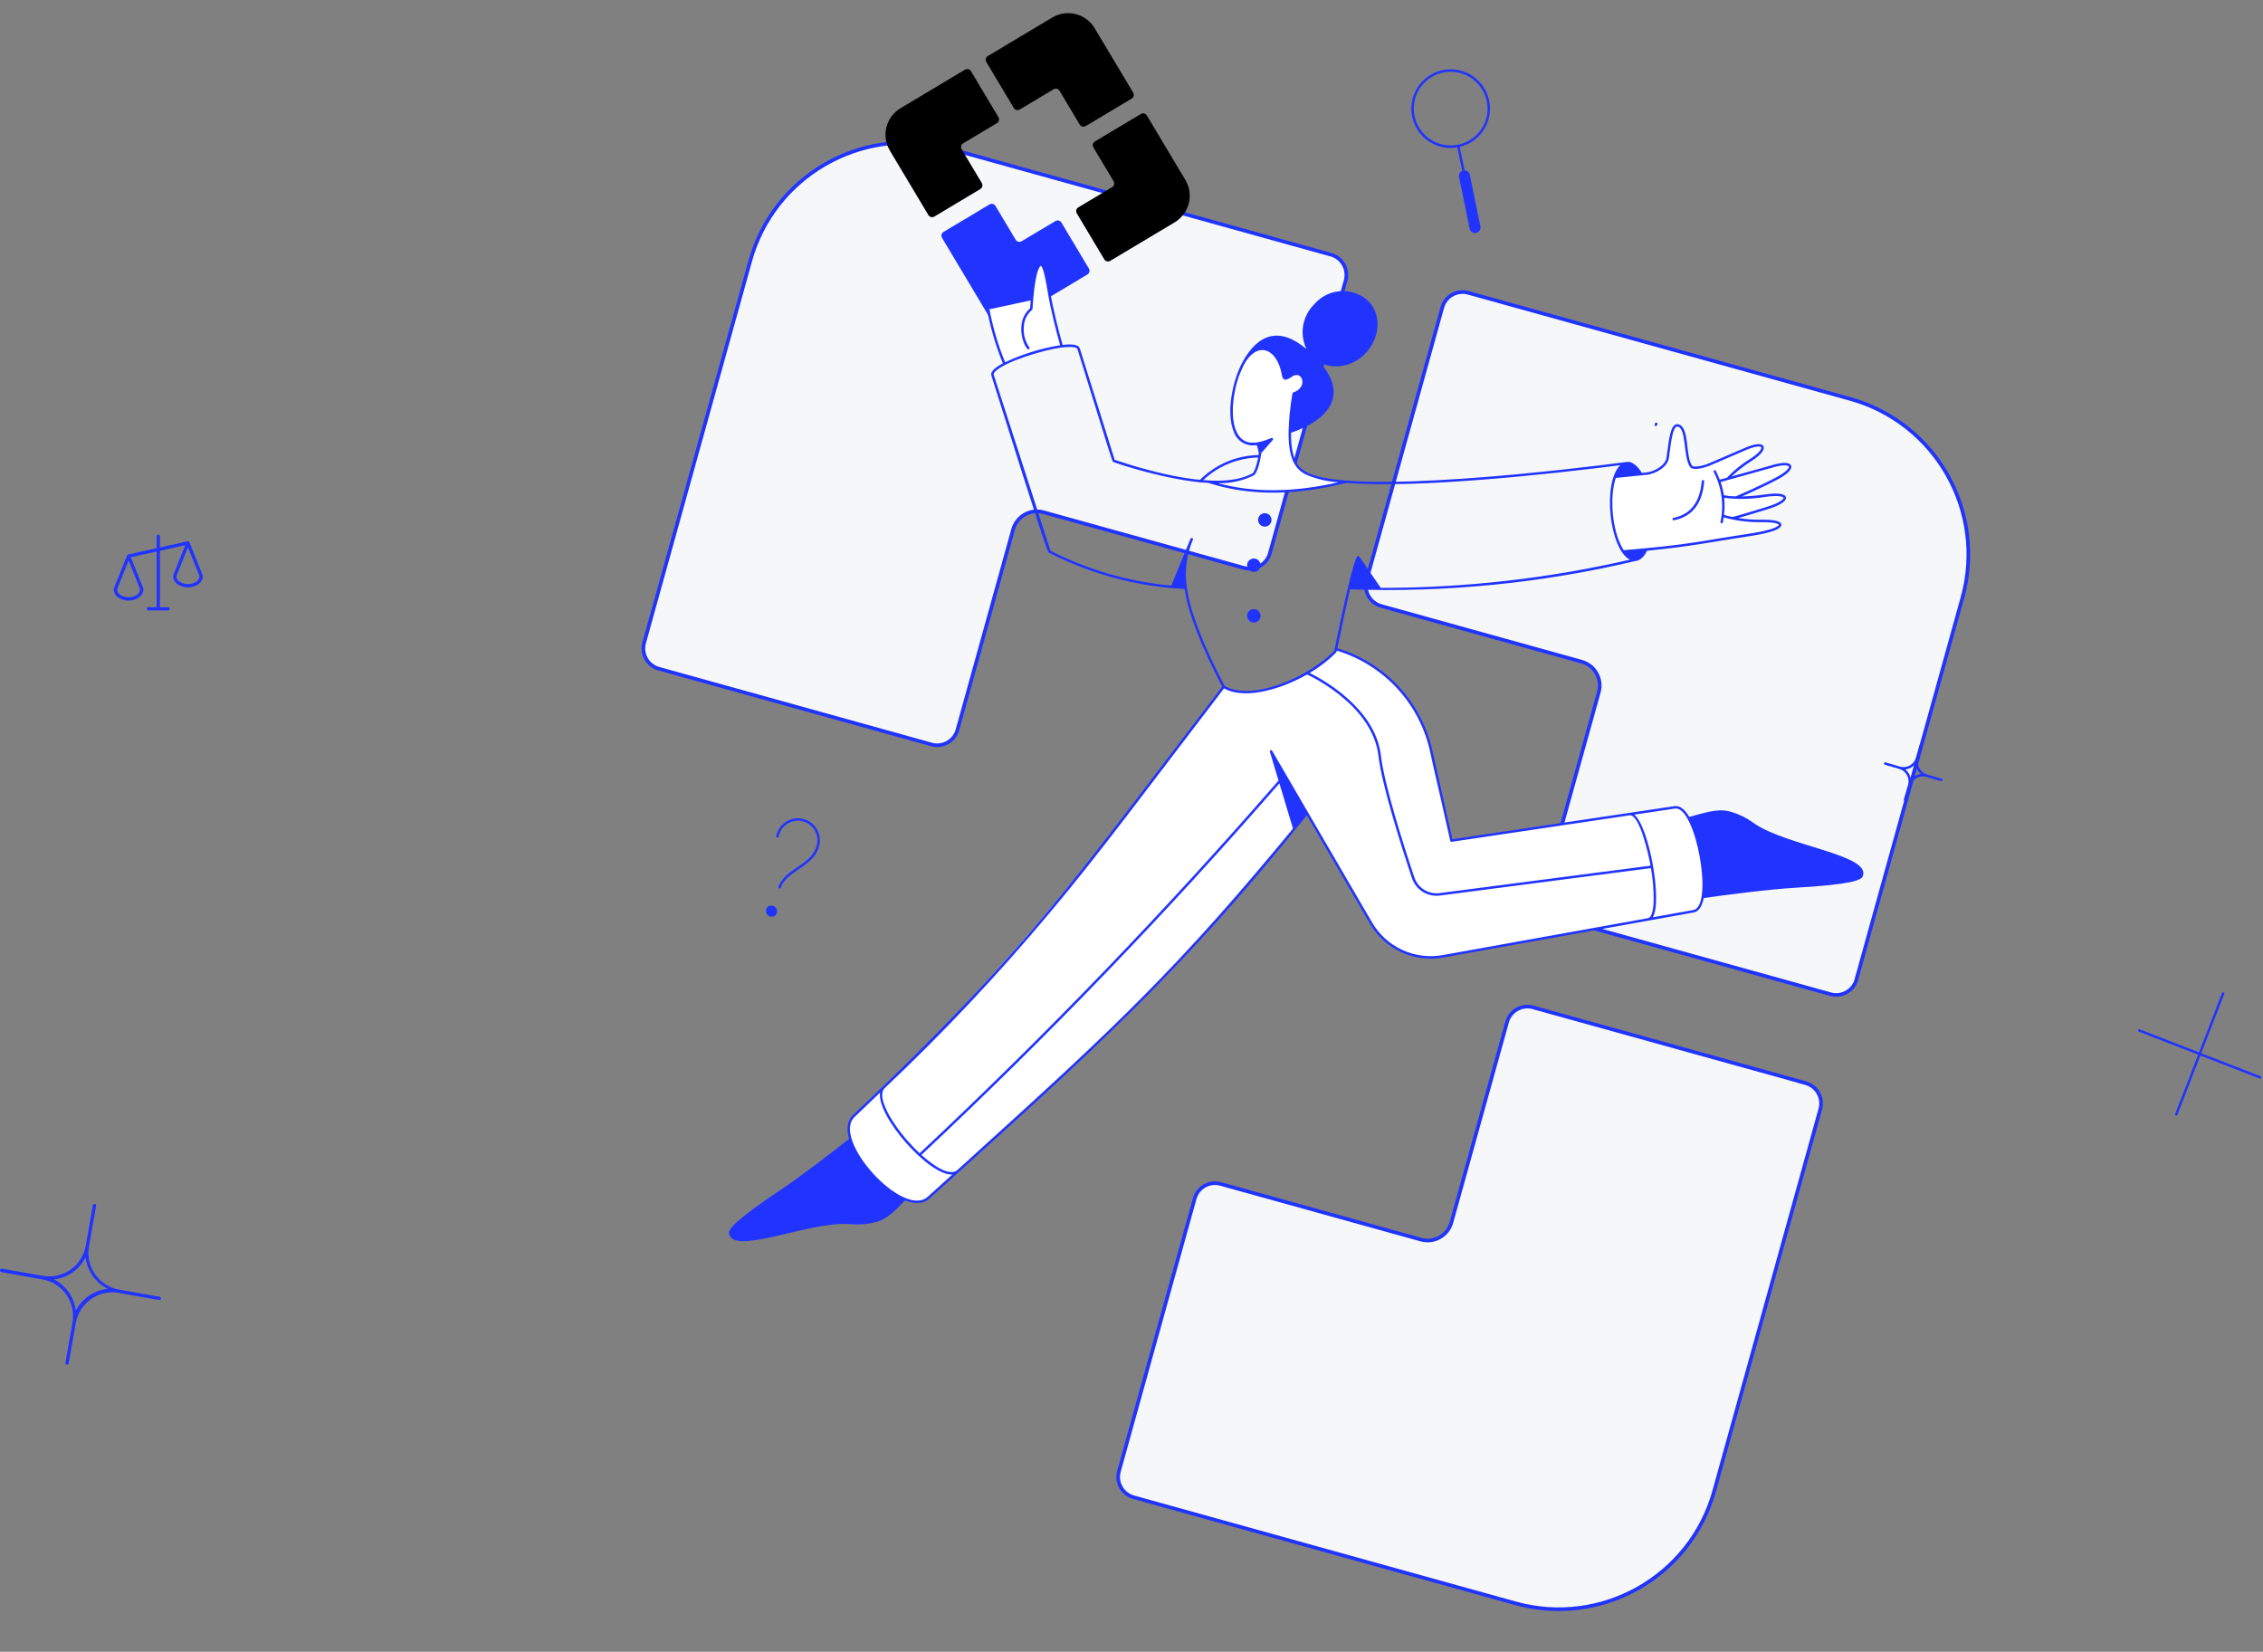
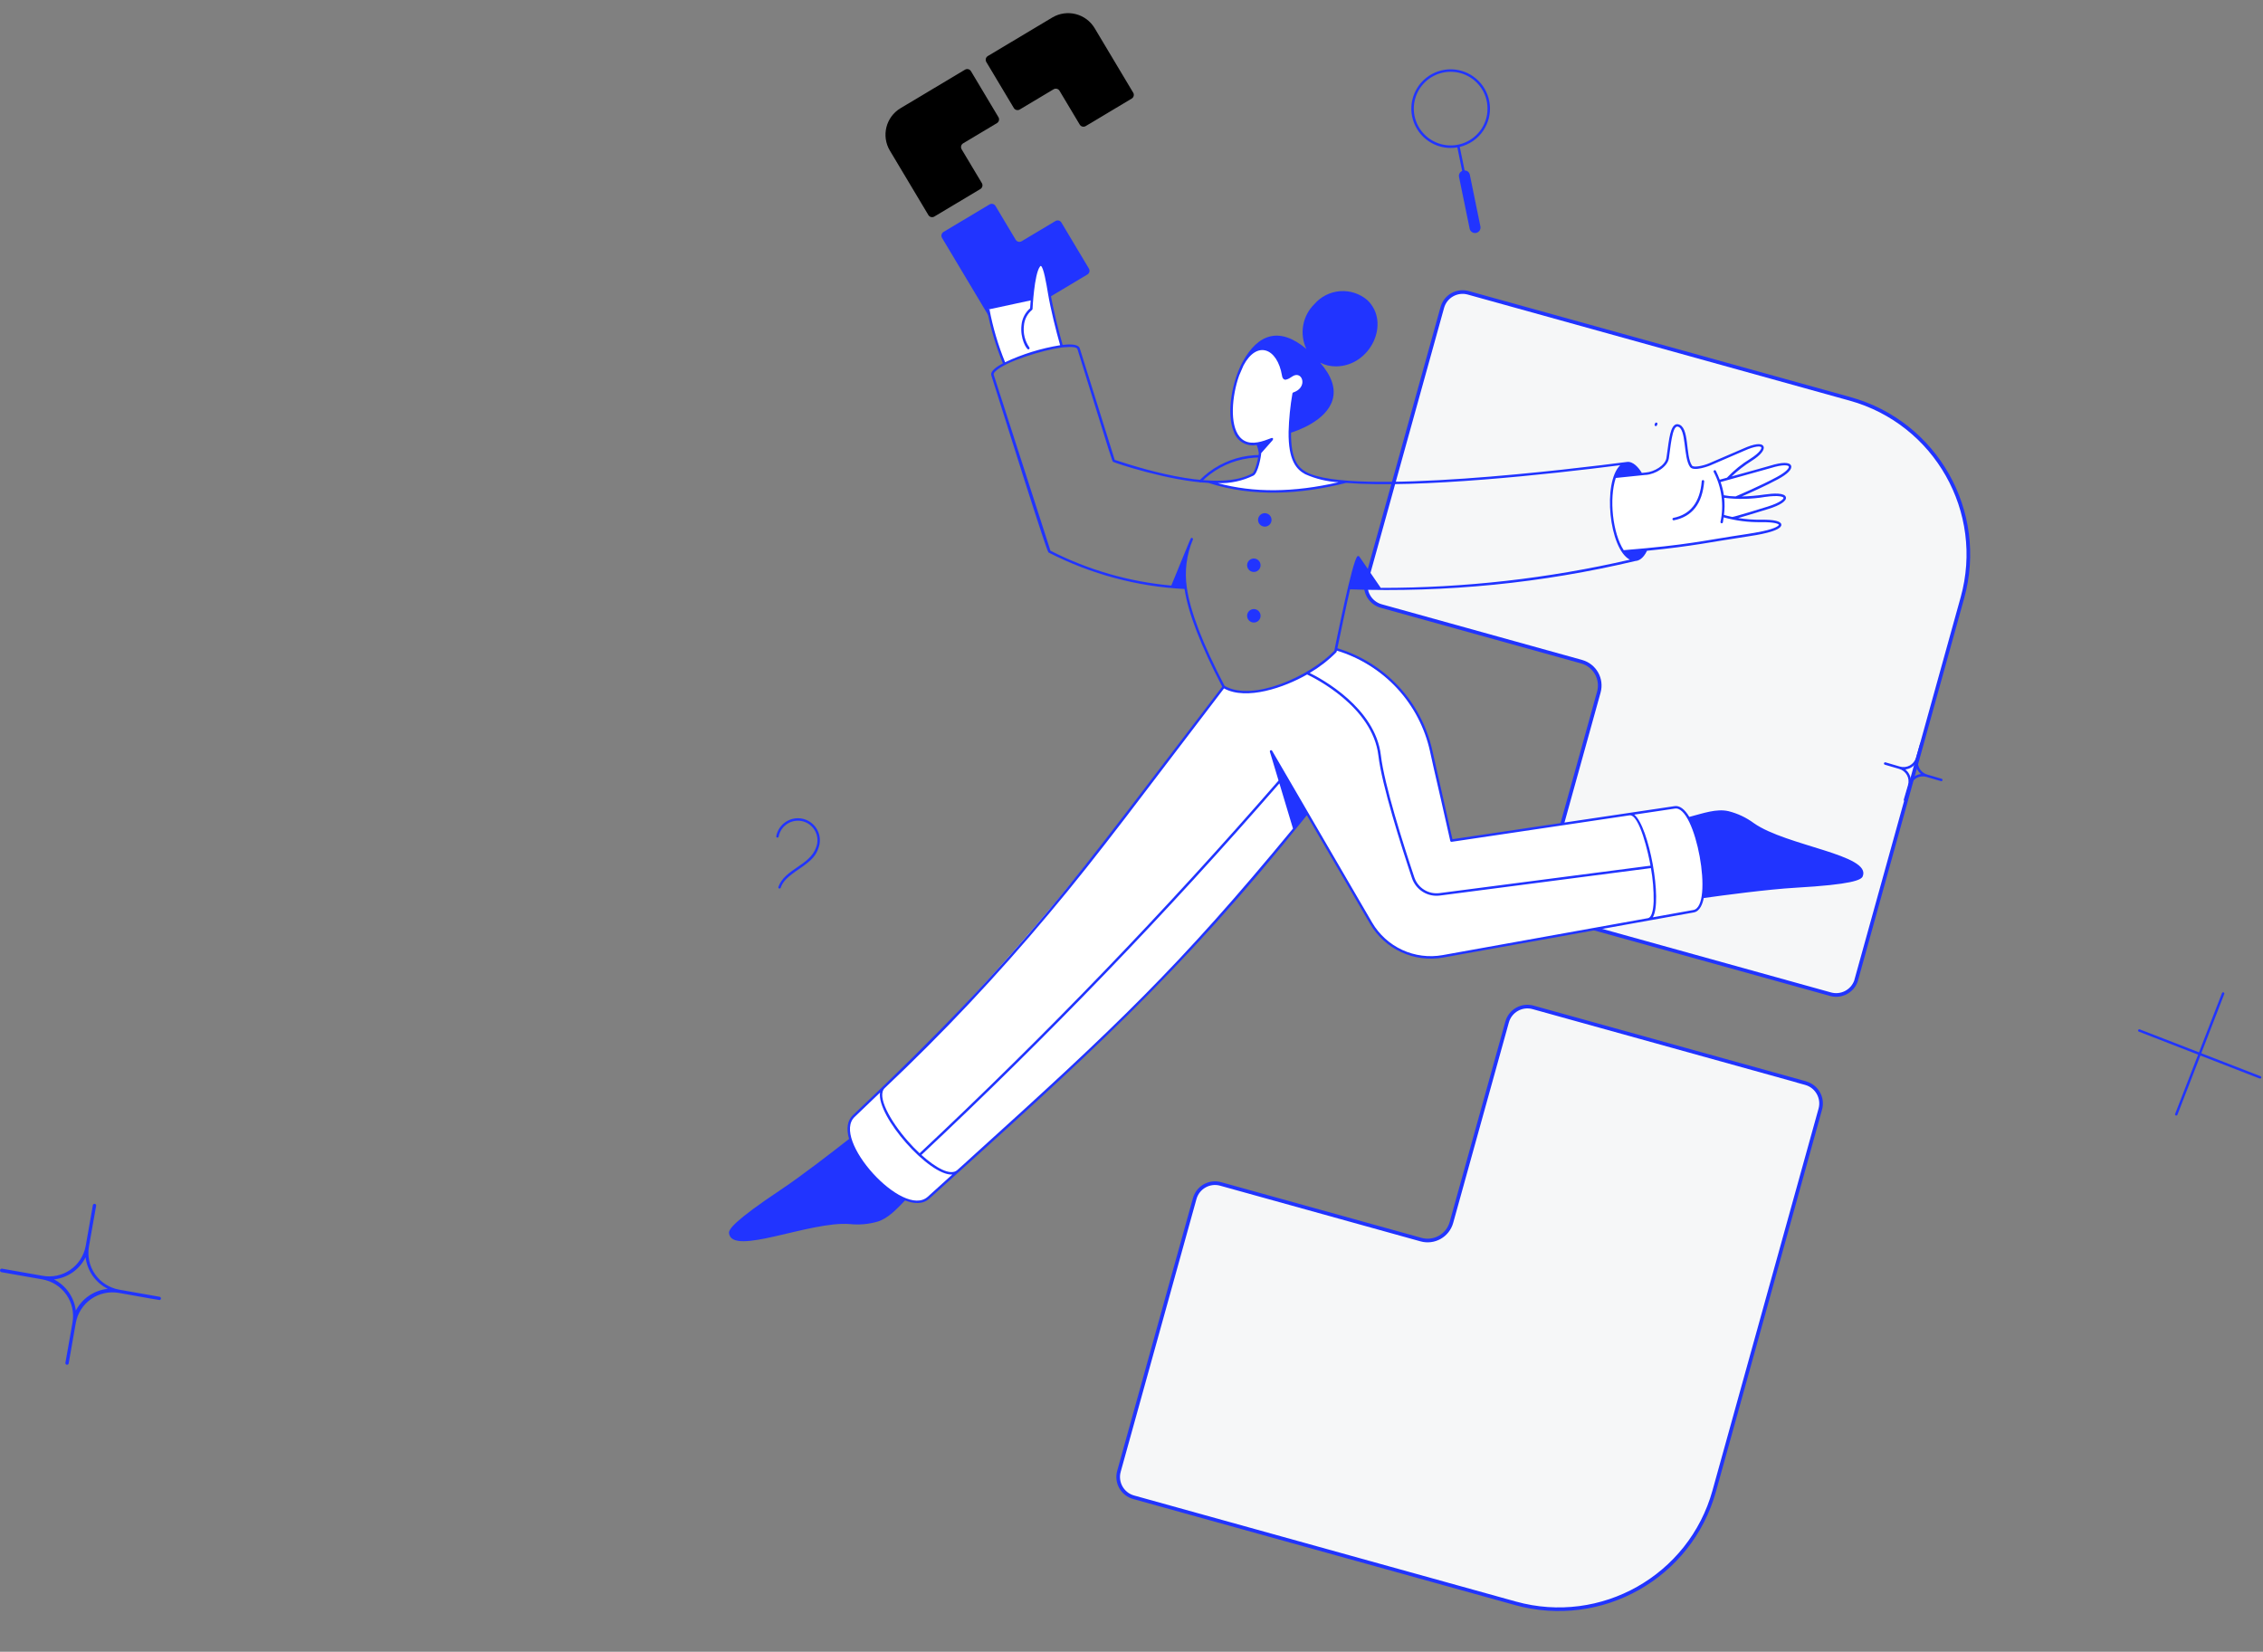
<svg xmlns="http://www.w3.org/2000/svg" width="622" height="454" viewBox="0 0 622 454" fill="none">
  <rect x="0" y="0" width="622" height="454" fill="#808080" stroke="none" />
  <path d="M0.498 348.686L11.66 350.651C12.978 350.897 14.331 350.88 15.642 350.602C16.953 350.323 18.197 349.789 19.301 349.029C20.406 348.27 21.35 347.3 22.079 346.175C22.808 345.05 23.308 343.792 23.55 342.474L25.515 331.312C25.519 331.246 25.536 331.182 25.567 331.124C25.597 331.065 25.639 331.014 25.691 330.973C25.743 330.933 25.803 330.904 25.866 330.888C25.93 330.873 25.997 330.871 26.061 330.883C26.126 330.895 26.187 330.921 26.241 330.959C26.295 330.997 26.34 331.046 26.373 331.103C26.407 331.159 26.427 331.222 26.434 331.288C26.441 331.353 26.434 331.419 26.413 331.482L24.448 342.62C23.982 345.29 24.594 348.036 26.15 350.255C27.705 352.475 30.078 353.987 32.746 354.461L43.884 356.427C43.986 356.45 44.076 356.507 44.14 356.589C44.205 356.67 44.24 356.771 44.24 356.875C44.24 356.979 44.205 357.08 44.14 357.162C44.076 357.243 43.986 357.301 43.884 357.324C43.617 357.324 41.312 356.888 32.649 355.359C29.986 354.893 27.246 355.503 25.031 357.054C22.815 358.605 21.306 360.971 20.832 363.633L18.867 374.795C18.831 374.901 18.759 374.991 18.663 375.047C18.567 375.104 18.453 375.123 18.344 375.103C18.234 375.082 18.136 375.022 18.067 374.934C17.998 374.847 17.963 374.737 17.969 374.626L19.934 363.463C20.4 360.796 19.787 358.053 18.231 355.837C16.675 353.621 14.303 352.114 11.636 351.646L0.498 349.681C0.366 349.681 0.239 349.628 0.146 349.535C0.053 349.442 0 349.315 0 349.183C0 349.051 0.053 348.925 0.146 348.832C0.239 348.738 0.366 348.686 0.498 348.686V348.686ZM20.784 360.333C21.628 358.659 22.879 357.224 24.422 356.16C25.965 355.096 27.752 354.436 29.616 354.243C27.965 353.414 26.544 352.189 25.481 350.678C24.418 349.166 23.746 347.415 23.526 345.58C22.701 347.237 21.473 348.661 19.956 349.72C18.438 350.78 16.678 351.442 14.839 351.646C16.479 352.488 17.886 353.721 18.935 355.236C19.985 356.751 20.645 358.502 20.857 360.333H20.784Z" fill="#2134FF" />
-   <path d="M55.702 158.112L52.077 149.05C52.036 148.951 51.962 148.869 51.868 148.819C51.773 148.769 51.663 148.754 51.559 148.777L43.953 150.465V147.406C43.953 147.286 43.905 147.171 43.82 147.086C43.735 147.001 43.62 146.953 43.5 146.953C43.38 146.953 43.265 147.001 43.18 147.086C43.095 147.171 43.047 147.286 43.047 147.406V150.668L35.245 152.402C35.173 152.418 35.107 152.451 35.051 152.499C34.995 152.546 34.951 152.607 34.923 152.675L31.299 161.737C31.277 161.791 31.266 161.848 31.266 161.906C31.266 164.217 33.767 165.078 35.344 165.078C36.921 165.078 39.422 164.217 39.422 161.906C39.422 161.848 39.411 161.791 39.389 161.737L35.962 153.17L43.047 151.598V166.891H40.781C40.661 166.891 40.546 166.938 40.461 167.023C40.376 167.108 40.328 167.224 40.328 167.344C40.328 167.464 40.376 167.579 40.461 167.664C40.546 167.749 40.661 167.797 40.781 167.797H46.219C46.339 167.797 46.454 167.749 46.539 167.664C46.624 167.579 46.672 167.464 46.672 167.344C46.672 167.224 46.624 167.108 46.539 167.023C46.454 166.938 46.339 166.891 46.219 166.891H43.953V151.395L50.916 149.847L47.611 158.117C47.59 158.169 47.579 158.225 47.578 158.281C47.578 160.592 50.079 161.453 51.656 161.453C53.233 161.453 55.734 160.592 55.734 158.281C55.734 158.223 55.723 158.166 55.702 158.112ZM35.344 164.172C34.534 164.172 32.243 163.769 32.172 161.989L35.344 154.059L38.516 161.989C38.444 163.769 36.154 164.172 35.344 164.172ZM51.656 160.547C50.846 160.547 48.556 160.144 48.484 158.364L51.656 150.434L54.828 158.364C54.757 160.144 52.466 160.547 51.656 160.547Z" fill="#2134FF" />
-   <path d="M260.851 40.843L365.816 69.998C368.901 70.855 370.703 74.043 369.846 77.129L349.034 152.058C348.177 155.143 344.989 156.945 341.903 156.088L286.827 140.79C283.21 139.785 279.47 141.899 278.465 145.516L263.167 200.592C262.31 203.678 259.122 205.48 256.036 204.623L181.086 183.805C178 182.947 176.198 179.759 177.055 176.674L206.205 71.731C212.663 48.478 236.47 34.716 259.744 40.55L260.851 40.843Z" fill="#F6F7F8" stroke="#2134FF" />
  <path d="M403.558 80.482L508.501 109.631C532.122 116.192 545.95 140.656 539.389 164.278L510.106 269.702C509.068 272.494 506.054 274.069 503.131 273.257L428.18 252.439C425.095 251.582 423.293 248.393 424.15 245.308L439.448 190.232C440.452 186.615 438.339 182.875 434.721 181.87L379.645 166.572C376.56 165.715 374.758 162.526 375.615 159.441L396.427 84.512C397.284 81.427 400.473 79.625 403.558 80.482Z" fill="#F6F7F8" stroke="#2134FF" />
  <path d="M455.108 117.123C455.053 117.123 454.999 117.109 454.951 117.084C454.902 117.058 454.86 117.021 454.829 116.976C454.798 116.93 454.779 116.878 454.772 116.824C454.765 116.769 454.772 116.714 454.792 116.662L454.91 116.355C454.943 116.271 455.007 116.204 455.089 116.168C455.13 116.15 455.174 116.14 455.218 116.139C455.263 116.138 455.307 116.145 455.348 116.162C455.39 116.178 455.428 116.202 455.46 116.232C455.492 116.263 455.518 116.3 455.536 116.34C455.554 116.381 455.563 116.425 455.564 116.469C455.565 116.514 455.558 116.558 455.542 116.6C455.43 116.891 455.387 117.123 455.108 117.123Z" fill="#2134FF" />
  <path d="M329.704 131.998C332.912 128.756 336.998 126.522 341.459 125.573C345.921 124.623 350.562 124.999 354.812 126.654C354.893 126.689 354.958 126.753 354.992 126.835C355.026 126.916 355.028 127.007 354.995 127.089C354.963 127.171 354.9 127.237 354.82 127.274C354.74 127.31 354.649 127.314 354.566 127.284C350.439 125.678 345.932 125.313 341.6 126.236C337.268 127.158 333.301 129.327 330.186 132.475C330.155 132.507 330.117 132.532 330.076 132.549C330.035 132.566 329.991 132.576 329.947 132.576C329.857 132.576 329.771 132.541 329.707 132.478C329.643 132.415 329.606 132.329 329.606 132.239C329.605 132.149 329.641 132.062 329.704 131.998Z" fill="#2134FF" />
  <path d="M460.268 221.914L398.948 231.046C398.948 231.046 394.176 210.069 393.383 206.443C389.057 186.716 371.934 179.978 367.182 178.473C367.134 178.672 367.092 178.874 367.053 179.066C359.484 186.882 343.669 193.152 336.338 188.779C301.77 233.928 280.435 263.439 234.736 306.692C227.721 313.205 248.178 335.587 255.226 329.176C308.437 281.117 325.162 265.204 359.255 223.509L376.87 253.753C378.824 257.105 381.761 259.776 385.283 261.403C388.805 263.03 392.742 263.535 396.561 262.849L465.476 250.451C471.689 249.379 466.512 220.775 460.268 221.914Z" fill="white" />
  <path d="M486.647 128.31C485.58 128.644 475.486 131.387 474.833 131.639C476.749 129.586 478.934 127.803 481.328 126.336C486.124 123.279 485.372 120.841 479.296 123.579C478.632 123.885 471.874 126.782 469.87 127.646C468.636 128.171 465.458 129.085 464.8 128.157C462.879 125.484 464.035 117.375 461.139 116.922C459.263 116.629 458.965 122.176 458.366 125.937C458.006 128.11 454.835 130.026 452.342 130.196C452.275 130.196 453.223 130.117 443.862 131.06C441.884 136.758 442.826 146.738 446.12 151.578L452.466 151.062C465.884 149.697 469.768 148.678 480.364 147.105C491.914 145.385 491.227 143.09 484.066 143.19C481.389 143.224 478.715 142.97 476.092 142.433C476.605 142.433 480.864 141.14 485.976 139.555C492.05 137.67 492.412 135.208 485.043 136.255C482.412 136.653 479.753 136.83 477.092 136.783C477.479 136.618 483.784 133.963 488.527 131.412C493.862 128.545 492.964 126.347 486.647 128.31Z" fill="white" />
  <path d="M369.969 132.4C356.466 135.755 343.77 136.125 332.206 132.4C338.681 132.722 342.31 131.565 344.389 130.401C345.322 129.223 345.928 127.819 346.146 126.332C346.365 124.845 346.188 123.327 345.634 121.929C337.102 123.275 337.52 110.853 340.281 103.066L341.486 100.287C345.322 93.042 351.357 95.216 352.71 103.214C352.834 104.113 353.354 104.054 353.447 103.993C353.988 103.839 354.494 103.583 354.937 103.237C358.115 101.034 360.3 106.604 355.564 108.191C354.96 111.645 354.609 115.138 354.514 118.643C354.401 126.558 356.64 128.804 358.897 130.031C362.405 131.512 366.162 132.315 369.969 132.4V132.4Z" fill="white" />
  <path d="M407.745 35.813C409.115 33.738 409.728 31.255 409.48 28.781C409.232 26.307 408.139 23.994 406.385 22.232C404.631 20.47 402.323 19.367 399.851 19.108C397.378 18.849 394.892 19.451 392.811 20.811C390.73 22.171 389.182 24.207 388.427 26.576C387.672 28.945 387.757 31.502 388.667 33.815C389.577 36.129 391.257 38.058 393.424 39.277C395.59 40.496 398.111 40.932 400.561 40.509L401.89 46.996C401.571 47.125 401.309 47.365 401.152 47.671C400.994 47.977 400.952 48.33 401.032 48.665L403.945 62.875C404.033 63.26 404.269 63.595 404.602 63.808C404.934 64.021 405.337 64.096 405.724 64.016C406.11 63.937 406.451 63.709 406.672 63.382C406.893 63.054 406.977 62.654 406.907 62.265L403.997 48.055C403.939 47.717 403.763 47.41 403.499 47.19C403.235 46.97 402.901 46.852 402.558 46.857L401.227 40.373C403.903 39.744 406.237 38.112 407.745 35.813V35.813ZM388.799 31.893C388.465 30.262 388.538 28.572 389.013 26.976C389.487 25.379 390.348 23.924 391.52 22.739C392.691 21.554 394.136 20.677 395.727 20.184C397.318 19.691 399.007 19.599 400.642 19.914C402.278 20.23 403.811 20.944 405.104 21.993C406.398 23.042 407.413 24.394 408.06 25.929C408.707 27.465 408.965 29.135 408.811 30.794C408.658 32.453 408.098 34.048 407.18 35.439C406.073 37.105 404.498 38.407 402.652 39.181C400.807 39.954 398.774 40.165 396.81 39.786C394.845 39.407 393.036 38.455 391.611 37.051C390.186 35.647 389.207 33.852 388.799 31.893V31.893Z" fill="#2134FF" />
  <path d="M533.67 214.046L529.689 212.882C529.24 212.751 528.82 212.533 528.455 212.239C528.09 211.946 527.787 211.583 527.562 211.173C527.338 210.762 527.196 210.311 527.146 209.845C527.096 209.379 527.138 208.909 527.27 208.459L528.434 204.48C528.452 204.396 528.439 204.308 528.395 204.234C528.351 204.159 528.28 204.104 528.197 204.08C528.115 204.056 528.026 204.064 527.948 204.103C527.871 204.142 527.812 204.209 527.782 204.29L526.619 208.269C526.488 208.718 526.27 209.138 525.977 209.503C525.683 209.868 525.321 210.172 524.911 210.397C524.5 210.622 524.049 210.764 523.583 210.814C523.118 210.865 522.647 210.823 522.197 210.692L518.217 209.528C518.134 209.512 518.048 209.529 517.976 209.573C517.904 209.618 517.852 209.688 517.829 209.77C517.807 209.851 517.815 209.939 517.854 210.014C517.892 210.089 517.958 210.148 518.037 210.177L522.016 211.341C522.465 211.472 522.884 211.691 523.249 211.984C523.614 212.277 523.918 212.639 524.142 213.05C524.367 213.46 524.509 213.911 524.559 214.377C524.61 214.842 524.568 215.313 524.437 215.762L523.273 219.743C523.248 219.829 523.258 219.921 523.301 220C523.344 220.079 523.416 220.137 523.502 220.163C523.589 220.188 523.681 220.178 523.76 220.135C523.839 220.092 523.897 220.02 523.922 219.933L525.088 215.951C525.354 215.044 525.969 214.28 526.798 213.826C527.627 213.373 528.602 213.267 529.509 213.532C532.67 214.458 533.404 214.71 533.583 214.71C533.665 214.709 533.743 214.678 533.803 214.624C533.864 214.57 533.903 214.496 533.914 214.415C533.924 214.335 533.905 214.253 533.861 214.185C533.816 214.117 533.748 214.068 533.67 214.046V214.046ZM525.216 214.262C525.085 213.175 524.541 212.179 523.696 211.483C524.783 211.353 525.778 210.808 526.473 209.961C526.605 211.049 527.149 212.044 527.995 212.74C526.908 212.875 525.914 213.423 525.219 214.269L525.216 214.262Z" fill="#2134FF" />
  <path d="M255.173 59.108C255.511 59.674 256.242 59.858 256.807 59.52L269.456 51.96C270.021 51.622 270.206 50.891 269.868 50.326L264.312 41.031C263.974 40.465 264.159 39.734 264.724 39.396L274.019 33.841C274.584 33.503 274.768 32.772 274.43 32.207L266.873 19.562C266.535 18.996 265.804 18.812 265.238 19.15L247.524 29.737C243.493 32.146 242.178 37.367 244.588 41.398L255.173 59.108Z" fill="black" />
-   <path d="M313.583 31.328C314.148 30.99 314.879 31.174 315.217 31.74L325.802 49.45C328.211 53.481 326.897 58.702 322.865 61.111L305.155 71.696C304.589 72.034 303.858 71.85 303.52 71.284L295.961 58.636C295.623 58.07 295.807 57.339 296.372 57.001L305.667 51.446C306.233 51.108 306.417 50.377 306.079 49.811L300.524 40.517C300.186 39.951 300.37 39.22 300.935 38.882L313.584 31.322L313.583 31.328Z" fill="black" />
  <path d="M311.467 25.464C311.805 26.029 311.621 26.76 311.055 27.098L298.406 34.658C297.841 34.996 297.11 34.812 296.772 34.246L291.217 24.952C290.879 24.386 290.148 24.202 289.582 24.54L280.287 30.095C279.722 30.433 278.991 30.249 278.653 29.683L271.095 17.038C270.757 16.473 270.941 15.742 271.507 15.404L289.217 4.819C293.249 2.41 298.469 3.724 300.878 7.755L311.463 25.466L311.467 25.464Z" fill="black" />
  <path d="M259.335 63.749C258.77 64.088 258.586 64.819 258.924 65.384L273.871 90.393L298.88 75.446C299.445 75.108 299.63 74.377 299.291 73.812L291.732 61.163C291.394 60.597 290.663 60.413 290.097 60.751L280.803 66.306C280.237 66.644 279.506 66.46 279.168 65.895L273.613 56.6C273.275 56.035 272.544 55.85 271.978 56.188L259.333 63.746L259.335 63.749Z" fill="#2134FF" />
  <path d="M291.821 95.175C290.593 90.903 289.359 85.674 288.884 83.418C288.27 80.503 287.224 70.881 285.56 73.081C284.34 74.7 283.941 79.737 283.673 82.483L271.63 85.073C272.595 90.198 274.087 95.21 276.08 100.028C281.063 97.652 286.366 96.017 291.821 95.175V95.175Z" fill="white" />
  <path d="M621.327 295.801L605.041 289.486L611.357 273.2C611.373 273.159 611.381 273.114 611.38 273.07C611.379 273.026 611.369 272.982 611.351 272.941C611.333 272.9 611.307 272.864 611.275 272.833C611.243 272.802 611.205 272.778 611.163 272.762C611.122 272.746 611.078 272.738 611.033 272.739C610.989 272.74 610.945 272.75 610.904 272.768C610.864 272.786 610.827 272.812 610.796 272.844C610.766 272.876 610.741 272.914 610.725 272.955L604.41 289.239L588.126 282.924C588.042 282.891 587.949 282.893 587.867 282.929C587.785 282.965 587.72 283.033 587.687 283.117C587.655 283.2 587.656 283.294 587.693 283.376C587.729 283.458 587.796 283.523 587.88 283.555L604.165 289.873L597.848 306.156C597.832 306.198 597.824 306.242 597.826 306.287C597.827 306.331 597.836 306.375 597.854 306.416C597.872 306.456 597.898 306.493 597.93 306.524C597.962 306.554 598 306.578 598.042 306.594C598.083 306.611 598.127 306.618 598.172 306.617C598.216 306.616 598.26 306.606 598.301 306.589C598.341 306.571 598.378 306.545 598.409 306.513C598.44 306.48 598.464 306.443 598.48 306.401L604.797 290.117C621.246 296.495 621.025 296.456 621.205 296.456C621.283 296.455 621.359 296.426 621.418 296.376C621.478 296.325 621.519 296.255 621.533 296.178C621.547 296.101 621.535 296.022 621.497 295.953C621.46 295.884 621.4 295.831 621.327 295.801V295.801Z" fill="#2134FF" />
  <path d="M213.936 243.797C215.686 238.823 222.57 237.931 224.311 232.903C224.584 232.207 224.708 231.46 224.675 230.713C224.642 229.965 224.454 229.233 224.122 228.562C223.79 227.891 223.322 227.297 222.747 226.818C222.172 226.339 221.504 225.985 220.784 225.779C220.065 225.573 219.31 225.52 218.569 225.622C217.828 225.725 217.116 225.981 216.48 226.375C215.843 226.768 215.296 227.29 214.873 227.907C214.449 228.525 214.16 229.223 214.022 229.959C214.006 230.047 213.955 230.125 213.881 230.176C213.807 230.227 213.716 230.246 213.628 230.23C213.539 230.213 213.461 230.162 213.41 230.088C213.36 230.014 213.34 229.923 213.357 229.835C213.512 229.007 213.837 228.221 214.313 227.527C214.789 226.833 215.404 226.245 216.12 225.802C216.836 225.359 217.636 225.07 218.47 224.954C219.304 224.838 220.152 224.897 220.962 225.128C221.772 225.358 222.524 225.755 223.172 226.293C223.819 226.831 224.347 227.498 224.722 228.252C225.097 229.006 225.311 229.829 225.349 230.67C225.388 231.511 225.25 232.351 224.946 233.135C224.309 234.983 223.392 236.285 219.91 238.654C216.312 241.106 215.21 242.21 214.573 244.021C214.539 244.101 214.477 244.165 214.398 244.2C214.319 244.235 214.23 244.239 214.148 244.21C214.067 244.181 213.999 244.123 213.96 244.046C213.92 243.969 213.912 243.88 213.936 243.797V243.797Z" fill="#2134FF" />
-   <path d="M210.926 249.328C210.655 249.633 210.512 250.032 210.526 250.44C210.541 250.849 210.713 251.236 211.006 251.52C211.3 251.805 211.691 251.966 212.1 251.969C212.509 251.972 212.903 251.817 213.2 251.537C213.472 251.232 213.615 250.833 213.6 250.425C213.585 250.016 213.413 249.629 213.12 249.345C212.827 249.06 212.435 248.899 212.027 248.896C211.618 248.893 211.224 249.048 210.926 249.328V249.328Z" fill="#2134FF" />
  <path d="M460.087 143.003C465.123 142.006 467.913 138.409 468.409 132.313C468.417 132.224 468.388 132.135 468.33 132.066C468.272 131.998 468.189 131.955 468.1 131.948C468.01 131.941 467.922 131.969 467.853 132.027C467.785 132.085 467.742 132.168 467.735 132.257C467.267 138.013 464.65 141.407 459.955 142.339C459.867 142.357 459.79 142.408 459.74 142.483C459.69 142.557 459.672 142.649 459.689 142.737C459.706 142.825 459.758 142.902 459.833 142.952C459.907 143.002 459.999 143.02 460.087 143.003V143.003Z" fill="#2134FF" />
  <path d="M482.064 226.25C479.975 224.704 477.602 223.584 475.081 222.953C471.798 222.2 468.194 223.518 464.316 224.531C463.021 222.352 461.618 221.333 460.22 221.579L399.209 230.664L393.714 206.371C392.258 199.773 389.07 193.683 384.478 188.728C379.886 183.772 374.056 180.13 367.589 178.177C367.965 176.413 370.271 165.307 371.066 161.989C397.455 162.906 423.848 160.28 449.539 154.181C450.286 154.146 451.611 153.652 452.692 151.38C465.877 150.051 469.96 148.991 480.414 147.437C482.317 147.155 489.823 146.065 489.609 144.172C489.505 143.246 487.631 142.8 484.062 142.85C481.946 142.876 479.831 142.721 477.741 142.388C479.123 142.009 481.592 141.269 486.075 139.881C489.313 138.881 491.097 137.684 490.872 136.681C490.586 135.404 487.519 135.564 484.996 135.92C482.918 136.228 480.823 136.409 478.723 136.459C480.963 135.486 485.251 133.569 488.687 131.722C491.37 130.283 492.682 128.91 492.284 127.969C491.87 126.982 489.778 126.993 486.544 127.996C485.992 128.176 479.95 129.844 475.932 130.955C477.64 129.332 479.508 127.885 481.508 126.638C483.956 125.082 485.174 123.55 484.684 122.643C484.174 121.699 482.166 121.935 479.153 123.291C478.662 123.516 469.735 127.352 469.735 127.352C468.16 128.023 465.506 128.581 465.071 127.978C463.159 125.316 464.483 117.121 461.189 116.605C461.028 116.579 460.863 116.586 460.705 116.627C460.547 116.667 460.399 116.74 460.27 116.841C458.831 117.92 458.587 122.417 458.029 125.899C457.703 127.908 454.638 129.718 452.34 129.876C452.279 129.876 452.077 129.896 451.271 129.988C450.388 128.496 448.811 126.714 447.154 126.971C433.5 128.743 371.188 136.445 359.056 129.752C356.832 128.541 354.787 126.385 354.847 118.915C356.401 118.44 364.538 115.698 366.256 109.921C367.191 106.788 366.04 103.338 362.838 99.668C364.178 100.355 365.664 100.708 367.17 100.697C376.636 100.697 382.36 88.746 375.827 82.487C373.746 80.707 371.044 79.824 368.313 80.032C365.583 80.24 363.046 81.521 361.257 83.595C359.66 85.166 358.591 87.195 358.197 89.401C357.804 91.606 358.105 93.88 359.059 95.907C351.706 89.721 345.797 91.718 341.559 99.447C338.681 104.692 336.974 113.583 339.129 118.708C339.563 119.967 340.439 121.027 341.595 121.689C342.751 122.35 344.108 122.57 345.414 122.305C345.693 122.987 345.881 123.702 345.973 124.433C346.026 125.363 345.052 129.649 344.22 130.112C335.28 135.114 316.12 129.624 306.385 126.392L296.792 95.767C296.368 94.391 293.499 94.637 292.067 94.801C290.988 91.023 289.455 84.996 288.709 80.503C287.927 75.803 287.331 72.703 286.223 72.43C283.964 71.867 283.252 82.4 283.131 84.733C281.758 85.921 280.907 87.6 280.762 89.41C280.354 93.007 282.111 96.033 282.649 96.033C282.713 96.033 282.776 96.015 282.831 95.98C282.885 95.946 282.928 95.897 282.956 95.839C282.983 95.781 282.993 95.716 282.985 95.652C282.977 95.588 282.951 95.528 282.91 95.479C281.697 93.732 281.172 91.598 281.435 89.487C281.498 88.655 281.728 87.843 282.112 87.102C282.495 86.36 283.024 85.703 283.667 85.17C283.706 85.141 283.738 85.103 283.761 85.059C283.783 85.016 283.796 84.968 283.798 84.919C283.798 84.825 284.266 75.353 285.829 73.286C285.948 73.128 286.041 73.081 286.061 73.087C286.82 73.266 287.646 78.231 288.04 80.614C288.774 85.014 290.247 90.867 291.385 94.887C286.149 95.734 281.056 97.308 276.255 99.564C274.338 94.87 272.899 89.995 271.961 85.012L271.299 85.145C272.251 90.187 273.709 95.12 275.652 99.87C274.416 100.528 272.065 101.872 272.486 103.208C288.315 153.592 288.052 151.678 288.225 151.858L288.286 151.902C299.871 157.83 312.582 161.232 325.579 161.883C326.574 168.462 329.965 177.255 335.938 188.743C295.042 242.117 282.854 260.698 234.51 306.436C232.932 307.875 232.542 310.154 233.373 313.045C228.737 316.683 220.321 323.191 214.666 326.965C201.749 335.588 200.244 337.903 200.375 338.959C201.161 345.4 222.649 335.541 233.578 336.441C236.162 336.714 238.775 336.48 241.269 335.752C244.16 334.842 246.446 332.318 248.757 329.949C251.096 330.848 253.601 331.113 255.449 329.433C298.42 290.634 323.7 268.4 359.196 224.081L376.575 253.927C378.57 257.334 381.56 260.048 385.143 261.704C388.727 263.359 392.732 263.877 396.619 263.187L465.532 250.789C467.285 250.49 468.003 248.279 468.285 246.831C473.502 246.099 485.843 244.439 493.572 243.993C509.073 243.104 511.545 241.871 511.968 240.894C514.547 234.933 491.011 232.549 482.064 226.25ZM393.052 206.515C395.03 215.598 393.845 209.846 398.617 231.12C398.634 231.194 398.676 231.261 398.735 231.309C398.795 231.357 398.869 231.383 398.946 231.384L447.854 224.104C450.618 223.639 453.133 234.857 453.656 237.933L395.653 245.475C394.176 245.664 392.68 245.335 391.419 244.545C390.157 243.754 389.209 242.551 388.735 241.14C385.704 232.075 380.482 215.667 379.545 207.628C378.012 194.497 363.176 186.538 359.98 184.964C362.652 183.397 365.111 181.491 367.296 179.294C367.393 179.195 367.395 179.079 367.447 178.834C373.79 180.755 379.507 184.332 384.008 189.198C388.508 194.063 391.63 200.041 393.052 206.515V206.515ZM485.091 136.589C489.099 136.019 490.158 136.589 490.212 136.826C490.282 137.138 489.286 138.175 485.875 139.233C483.643 139.924 476.928 142.001 476.121 142.089C475.041 141.865 474.237 141.642 473.852 141.526C474.044 139.966 474.062 138.389 473.905 136.825C477.625 137.286 481.393 137.206 485.091 136.589V136.589ZM486.748 128.633C490.025 127.613 491.503 127.838 491.664 128.221C491.811 128.581 491.047 129.673 488.366 131.115C483.841 133.547 477.819 136.107 477.034 136.44C475.956 136.428 474.88 136.32 473.82 136.118C473.634 134.882 473.333 133.667 472.921 132.488C473.736 132.263 486.007 128.862 486.748 128.633V128.633ZM452.365 130.534C454.984 130.355 458.32 128.331 458.698 125.989C459.103 123.471 459.563 117.03 461.087 117.256C463.576 117.646 462.61 125.689 464.524 128.354C465.528 129.75 469.958 127.977 470.005 127.957C470.005 127.957 478.939 124.117 479.434 123.888C482.461 122.525 483.895 122.586 484.091 122.946C484.251 123.246 483.744 124.399 481.146 126.05C478.759 127.501 476.576 129.267 474.658 131.299L472.68 131.838C472.387 131.061 472.038 130.257 471.629 129.419C471.59 129.339 471.52 129.277 471.435 129.248C471.35 129.219 471.258 129.224 471.177 129.264C471.096 129.303 471.035 129.373 471.005 129.458C470.976 129.542 470.982 129.635 471.021 129.716C473.238 133.935 473.896 138.8 472.881 143.456C472.871 143.543 472.894 143.629 472.946 143.699C472.997 143.768 473.074 143.815 473.159 143.83C473.245 143.845 473.332 143.826 473.405 143.778C473.477 143.73 473.528 143.656 473.547 143.572C473.628 143.109 473.698 142.654 473.759 142.203C477.114 143.127 480.584 143.571 484.064 143.521C488.021 143.467 488.92 144.073 488.929 144.241C488.938 144.408 488.228 145.214 484.571 145.989C483.075 146.302 481.639 146.563 480.308 146.761C467.566 148.655 464.513 149.732 446.285 151.22C443.26 146.59 442.218 137.098 444.107 131.369C455.025 130.268 451.757 130.561 452.365 130.534ZM344.552 130.696C345.756 130.024 346.601 125.618 346.652 124.537C348.749 122.158 349.467 121.373 349.735 121.053C350.075 120.649 349.905 120.278 349.468 120.395C349.154 120.479 348.603 120.744 347.576 121.086C344.991 121.94 342.441 122.12 340.709 120.033C337.938 116.699 338.584 108.86 340.592 103.201L341.784 100.445C345.452 93.52 351.071 95.56 352.373 103.26C352.506 104.23 353.14 104.491 353.557 104.314C354.74 104.044 355.345 103.039 356.417 103.068C358.322 103.122 358.984 106.689 355.456 107.87L355.415 107.887C355.367 107.911 355.326 107.946 355.295 107.99C355.263 108.033 355.243 108.084 355.235 108.137C354.629 111.607 354.276 115.117 354.179 118.639C354.066 126.691 356.42 129.072 358.737 130.331C361.632 131.62 364.737 132.371 367.9 132.549C355.489 135.384 344.581 135.465 334.721 132.795C338.121 132.915 341.498 132.194 344.552 130.696V130.696ZM326.205 161.505C325.54 157.028 326.121 152.453 327.884 148.284C327.902 148.231 327.906 148.175 327.897 148.119C327.888 148.064 327.865 148.012 327.83 147.968C327.796 147.924 327.751 147.889 327.7 147.867C327.648 147.844 327.592 147.835 327.536 147.84C327.191 147.903 327.657 147.061 321.941 160.942C310.359 159.903 299.085 156.653 288.729 151.366L273.132 103.003C273.056 102.757 273.218 102.463 273.504 102.158C276.118 99.388 286.86 96.152 291.792 95.511C291.972 95.528 295.83 94.947 296.147 95.968C306.094 128.112 305.709 126.762 305.939 126.939C306.498 127.263 321.255 132.198 332.143 132.734C344.569 136.724 357.435 135.855 369.997 132.734C389.62 134.294 425.67 130.374 445.326 127.865C440.439 132.589 442.269 150.889 447.98 153.832C425.524 159 402.554 161.599 379.511 161.581C373.498 152.812 373.679 153.011 373.528 152.885L373.508 152.869C373.455 152.834 373.394 152.815 373.33 152.813C373.267 152.811 373.204 152.827 373.149 152.858L373.125 152.873C371.686 153.999 367.177 176.839 366.734 178.893C359.719 186.088 344.171 192.923 336.588 188.524C330.537 176.9 327.141 168.058 326.207 161.505H326.205ZM254.999 328.929C248.241 335.07 228.279 313.019 234.965 306.932C237.335 304.688 239.642 302.48 241.884 300.31C240.945 306.875 255.431 323.245 261.755 322.819C259.559 324.811 257.307 326.847 254.999 328.929ZM267.198 317.899C265.845 319.124 264.5 320.387 263.081 321.624C261.241 323.243 257.215 321.013 253.26 317.433C287.77 285.085 320.61 250.999 351.65 215.307L355.386 227.738C324.002 265.828 306.819 282.069 267.198 317.899ZM452.971 252.359L396.491 262.52C392.741 263.185 388.877 262.685 385.42 261.088C381.962 259.49 379.077 256.872 377.153 253.586L349.652 206.355C349.61 206.284 349.543 206.231 349.465 206.205C349.386 206.18 349.302 206.184 349.226 206.217C349.151 206.25 349.09 206.31 349.055 206.384C349.02 206.459 349.013 206.544 349.037 206.623L351.416 214.537C320.299 250.343 287.37 284.534 252.76 316.977C251.601 315.89 250.497 314.746 249.453 313.548C244.629 308.021 240.882 301.241 243.176 299.065C259.128 283.999 274.184 268.011 288.266 251.184C302.065 234.828 314.863 217.368 336.428 189.214C342.592 192.603 353.044 188.959 359.271 185.385C361.115 186.25 377.291 194.199 378.867 207.707C379.811 215.802 385.049 232.265 388.087 241.356C388.611 242.916 389.659 244.246 391.053 245.12C392.447 245.994 394.101 246.357 395.734 246.148L453.766 238.602C454.306 241.605 454.558 244.653 454.518 247.704C454.424 250.499 453.87 252.195 452.971 252.359ZM465.413 250.12L454.282 252.123C456.98 247.729 453.264 227.207 449.186 223.905L460.315 222.248C466.077 221.192 471.138 249.164 465.418 250.12H465.413Z" fill="#2134FF" />
  <path d="M347.797 144.739C348.162 144.707 348.508 144.568 348.794 144.34C349.079 144.111 349.29 143.802 349.401 143.454C349.511 143.105 349.515 142.731 349.413 142.38C349.31 142.029 349.106 141.716 348.826 141.481C348.546 141.245 348.202 141.099 347.838 141.059C347.475 141.019 347.107 141.088 346.783 141.257C346.459 141.426 346.192 141.687 346.016 142.008C345.84 142.329 345.763 142.695 345.795 143.059C345.816 143.301 345.884 143.536 345.996 143.752C346.108 143.967 346.262 144.158 346.448 144.315C346.634 144.471 346.848 144.588 347.08 144.661C347.312 144.734 347.555 144.761 347.797 144.739V144.739Z" fill="#2134FF" />
  <path d="M344.786 157.201C345.15 157.169 345.496 157.03 345.781 156.801C346.066 156.572 346.277 156.264 346.387 155.916C346.496 155.567 346.5 155.194 346.398 154.843C346.296 154.493 346.092 154.18 345.812 153.945C345.532 153.711 345.189 153.564 344.826 153.524C344.463 153.484 344.096 153.553 343.772 153.722C343.448 153.89 343.181 154.151 343.005 154.471C342.83 154.792 342.753 155.157 342.784 155.521C342.805 155.763 342.873 155.998 342.985 156.213C343.097 156.429 343.251 156.62 343.437 156.776C343.623 156.932 343.838 157.05 344.069 157.123C344.301 157.196 344.544 157.222 344.786 157.201Z" fill="#2134FF" />
  <path d="M344.786 171.099C345.151 171.068 345.498 170.929 345.783 170.7C346.069 170.471 346.28 170.163 346.39 169.814C346.5 169.465 346.504 169.091 346.402 168.74C346.299 168.389 346.095 168.076 345.815 167.841C345.535 167.606 345.191 167.459 344.828 167.419C344.464 167.379 344.097 167.448 343.772 167.617C343.448 167.786 343.181 168.048 343.005 168.369C342.829 168.689 342.752 169.055 342.784 169.419C342.805 169.661 342.874 169.897 342.986 170.112C343.098 170.328 343.251 170.519 343.437 170.675C343.623 170.831 343.838 170.949 344.069 171.022C344.301 171.094 344.545 171.121 344.786 171.099V171.099Z" fill="#2134FF" />
  <path d="M421.367 276.879L495.156 297.374L495.128 297.39L496.29 297.713C499.376 298.57 501.178 301.758 500.321 304.844L471.171 409.786C464.61 433.408 440.146 447.236 416.525 440.675L311.582 411.525C308.496 410.668 306.694 407.48 307.551 404.395L328.37 329.444C329.227 326.359 332.415 324.557 335.5 325.413L390.576 340.712C394.194 341.716 397.934 339.603 398.938 335.985L414.237 280.909C415.094 277.824 418.282 276.022 421.367 276.879Z" fill="#F6F7F8" stroke="#2134FF" />
</svg>